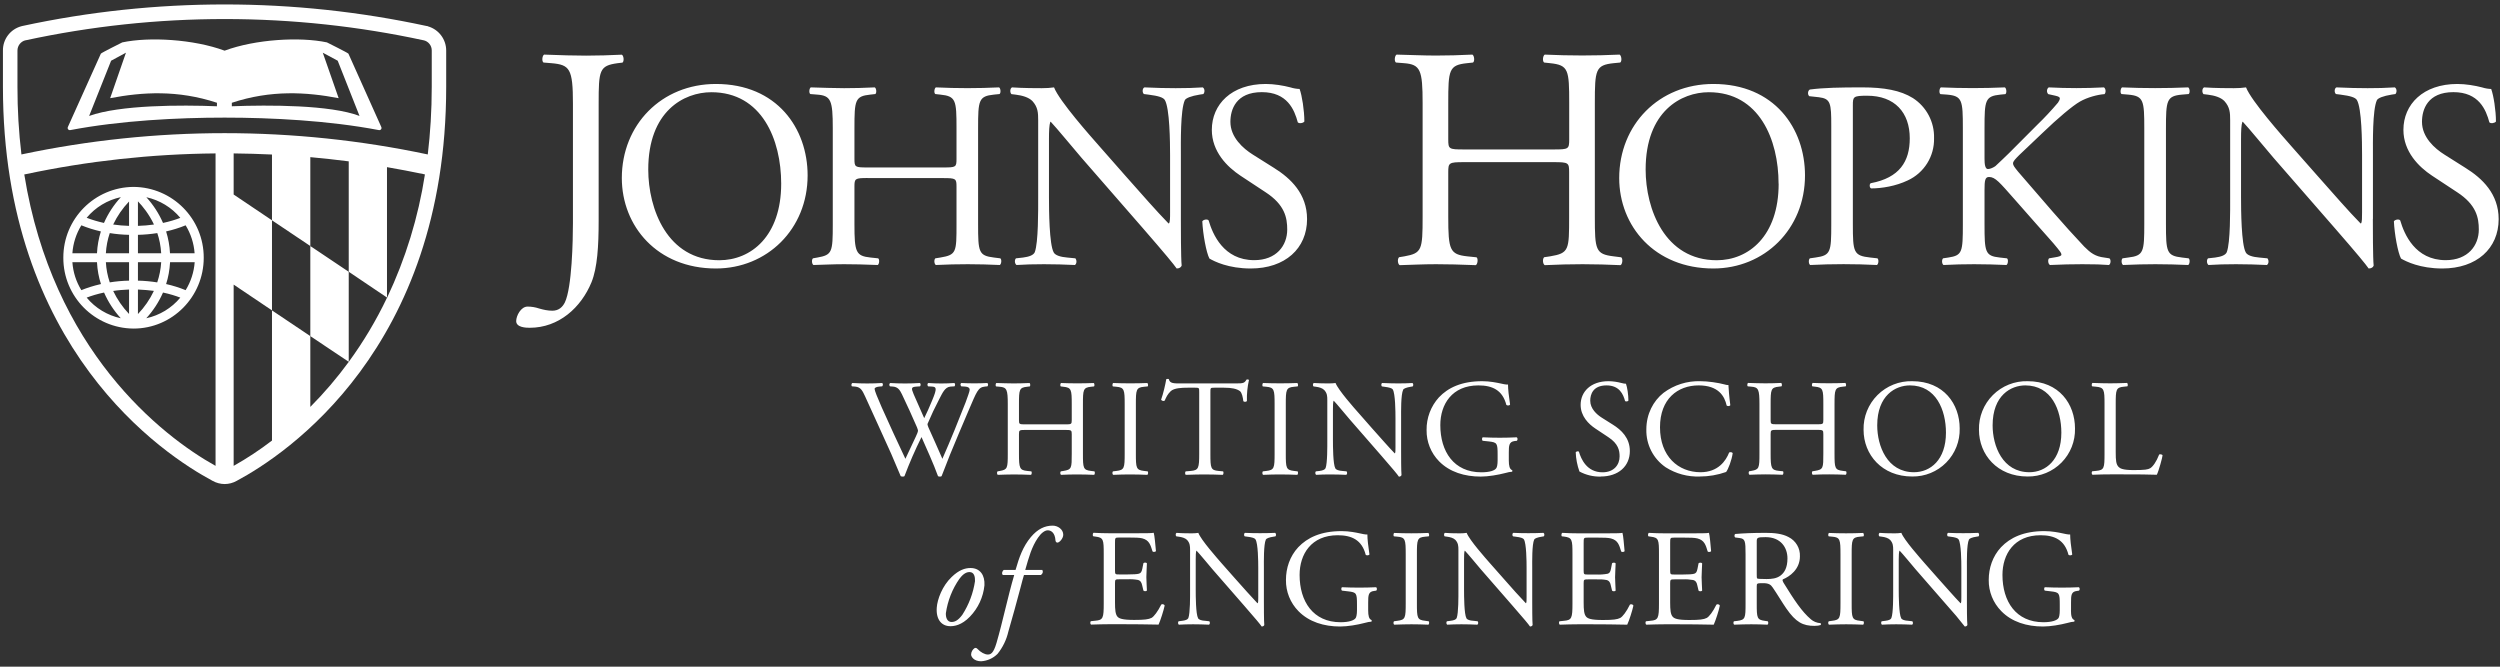
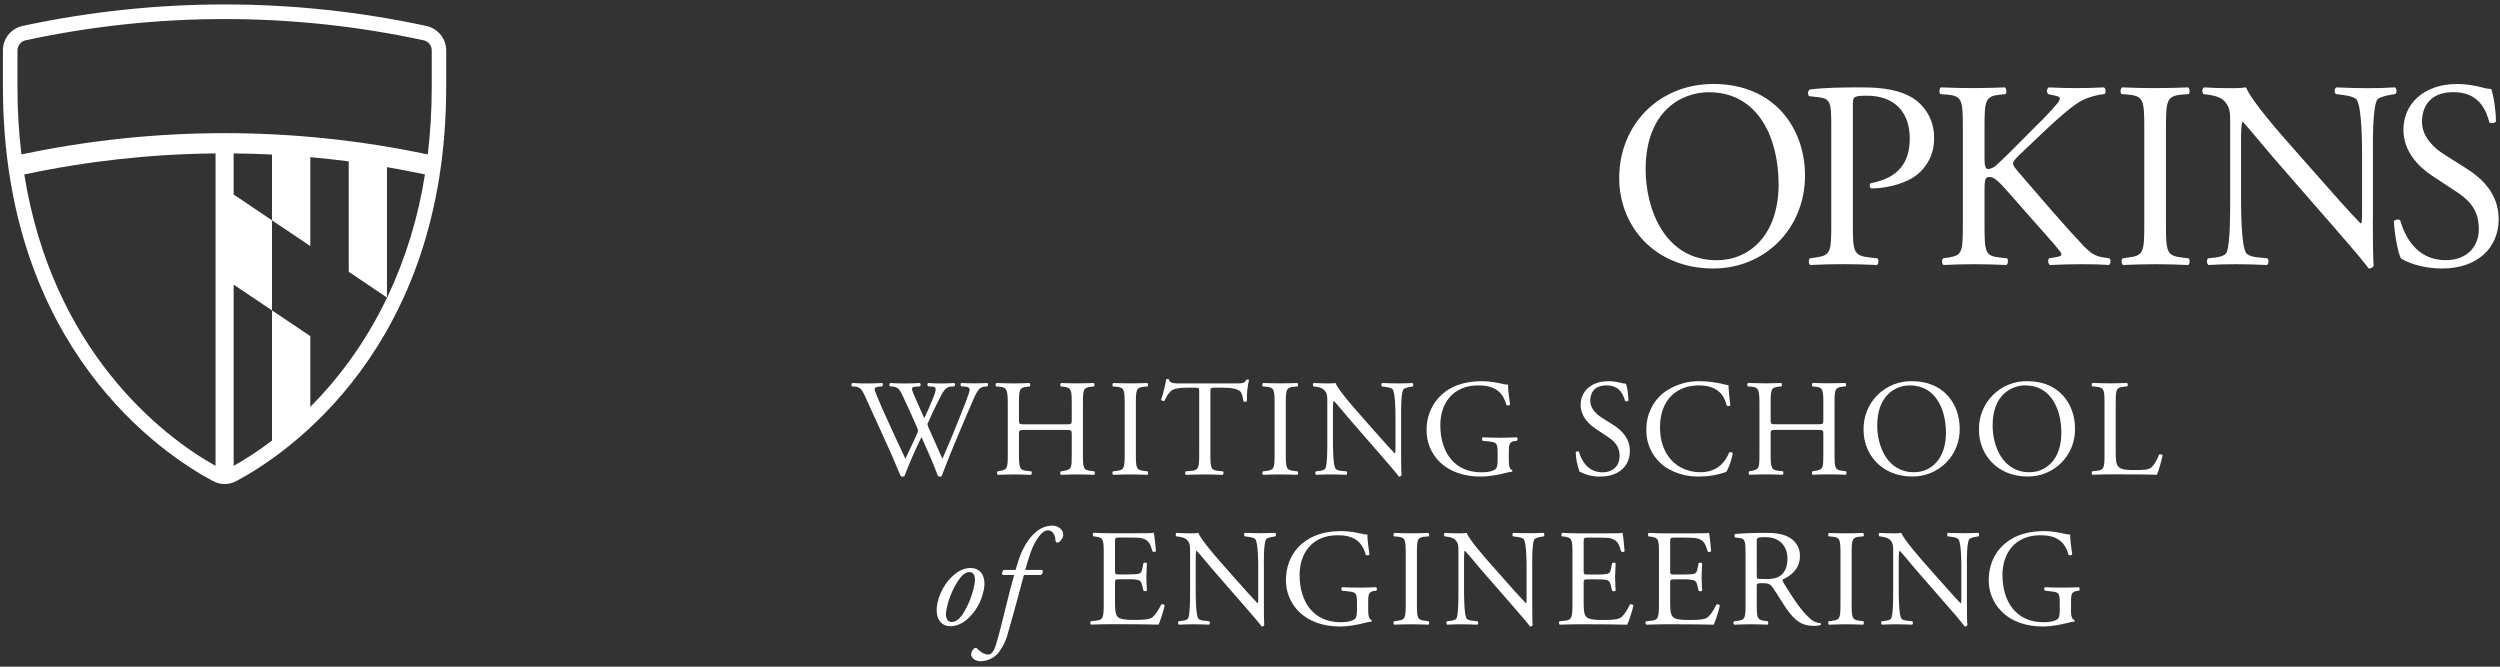
<svg xmlns="http://www.w3.org/2000/svg" width="315px" height="84px" viewBox="0 0 315 84" version="1.1">
  <rect x="0" y="0" width="315" height="84" fill="#333333" stroke="none" />
  <title>logo(1)</title>
  <g id="Page-1" stroke="none" stroke-width="1" fill="none" fill-rule="evenodd">
    <g id="logo(1)" fill="#FFFFFF" fill-rule="nonzero">
-       <path d="M29.21,13.39 L29.21,12.95 C34.16,11.31 38.63,11.6 42.67,12.37 L40.67,6.64 L42.55,7.65 L45.3,14.61 C41.63,13.21 33.9,13.21 29.21,13.39 Z M27.32,13.39 C22.84,13.21 15.11,13.21 11.23,14.61 L14,7.65 L15.87,6.64 L13.88,12.37 C17.92,11.6 22.38,11.31 27.34,12.95 L27.33,13.39 L27.32,13.39 Z M43.9,6.76 C43.86,6.67 41.19,5.34 41.19,5.34 C37.79,4.62 32.2,4.94 28.31,6.38 L28.29,6.38 C24.39,4.94 18.81,4.62 15.41,5.34 C15.41,5.34 12.74,6.67 12.71,6.76 L8.57,15.96 C8.43,16.22 8.64,16.44 8.87,16.39 C15.17,15.19 22.38,14.82 28.3,14.82 C34.21,14.82 41.43,15.19 47.72,16.39 C47.96,16.44 48.16,16.22 48.03,15.97 L43.9,6.76 Z" id="Shape" />
      <path d="M54.4,10.94 C54.4,13.94 54.22,16.77 53.9,19.46 C37.021,15.883 19.579,15.883 2.7,19.46 C2.362,16.633 2.195,13.787 2.2,10.94 L2.2,6.37 C2.2,5.75 2.62,5.23 3.19,5.08 L3.22,5.08 C11.461,3.299 19.869,2.4 28.3,2.4 C36.9,2.4 45.27,3.33 53.34,5.07 L53.36,5.07 C53.973,5.199 54.409,5.744 54.4,6.37 L54.4,10.94 L54.4,10.94 Z M29.44,24.51 L29.44,19.33 C31.05,19.35 32.66,19.39 34.27,19.47 L34.27,27.76 L29.44,24.51 L29.44,24.51 Z M48.78,37.5 L48.76,37.52 C47.408,40.357 45.795,43.062 43.94,45.6 C42.473,47.61 40.855,49.505 39.1,51.27 L39.1,42.35 L34.27,39.11 L34.27,55.51 C32.738,56.687 31.124,57.753 29.44,58.7 L29.44,35.86 L34.27,39.11 L34.27,27.76 L39.1,31 L39.1,19.8 C40.72,19.95 42.33,20.12 43.94,20.33 L43.94,34.24 L48.76,37.49 L48.76,21.06 C50.31,21.33 51.85,21.62 53.38,21.94 L53.54,21.98 C52.71,27.356 51.107,32.583 48.78,37.5 L48.78,37.5 Z M27.16,58.7 C20.33,54.9 6.6,44.1 3.06,21.98 L3.22,21.95 C11.092,20.279 19.112,19.401 27.16,19.33 L27.16,58.7 L27.16,58.7 Z M53.93,3.32 L53.9,3.3 L53.72,3.27 C45.367,1.469 36.845,0.561 28.3,0.56 C19.75,0.56 11.18,1.47 2.84,3.27 L2.76,3.29 L2.68,3.31 C1.302,3.684 0.352,4.943 0.37,6.37 L0.37,10.94 C0.37,43.91 20.59,57.28 26.79,60.59 C27.255,60.848 27.778,60.986 28.31,60.99 C28.839,60.987 29.359,60.85 29.82,60.59 C36,57.29 56.22,43.9 56.22,10.94 L56.22,6.37 C56.221,4.954 55.282,3.709 53.92,3.32 L53.93,3.32 Z" id="Shape" />
-       <path d="M9.12,33.04 L12.22,33.04 C12.27,34.04 12.45,34.96 12.72,35.79 C11.72,36.02 10.91,36.29 10.25,36.56 C9.595,35.495 9.207,34.287 9.12,33.04 L9.12,33.04 Z M10.25,28.39 C11.048,28.713 11.87,28.971 12.71,29.16 C12.429,30.052 12.265,30.976 12.22,31.91 L9.12,31.91 C9.208,30.663 9.595,29.455 10.25,28.39 L10.25,28.39 Z M15.22,24.85 C14.34,25.806 13.623,26.901 13.1,28.09 C12.358,27.928 11.629,27.711 10.92,27.44 C12.023,26.118 13.537,25.203 15.22,24.84 L15.22,24.85 Z M16.26,28.46 C15.591,28.441 14.923,28.385 14.26,28.29 C14.768,27.223 15.443,26.244 16.26,25.39 L16.26,28.46 L16.26,28.46 Z M16.26,31.91 L13.34,31.91 C13.388,31.045 13.553,30.191 13.83,29.37 C14.57,29.49 15.38,29.57 16.26,29.59 L16.26,31.91 L16.26,31.91 Z M16.26,35.36 C15.38,35.38 14.56,35.46 13.83,35.58 C13.553,34.759 13.388,33.905 13.34,33.04 L16.26,33.04 L16.26,35.36 Z M16.26,39.56 C15.444,38.705 14.769,37.726 14.26,36.66 C14.88,36.56 15.55,36.51 16.26,36.48 L16.26,39.57 L16.26,39.56 Z M10.92,37.5 C11.52,37.27 12.25,37.04 13.11,36.86 C13.63,38.049 14.343,39.143 15.22,40.1 C13.536,39.739 12.022,38.823 10.92,37.5 L10.92,37.5 Z M17.38,36.48 C18.1,36.51 18.77,36.57 19.39,36.65 C18.883,37.726 18.204,38.712 17.38,39.57 L17.38,36.48 L17.38,36.48 Z M17.38,33.04 L20.31,33.04 C20.257,33.905 20.089,34.759 19.81,35.58 C19.006,35.454 18.194,35.38 17.38,35.36 L17.38,33.04 L17.38,33.04 Z M17.38,29.59 C18.197,29.569 19.012,29.496 19.82,29.37 C20.08,30.13 20.25,30.97 20.31,31.91 L17.38,31.91 L17.38,29.6 L17.38,29.59 Z M17.38,25.37 C17.98,25.99 18.78,26.98 19.4,28.29 C18.731,28.386 18.056,28.442 17.38,28.46 L17.38,25.37 Z M22.72,27.45 C22.12,27.68 21.39,27.91 20.54,28.09 C20.023,26.902 19.313,25.807 18.44,24.85 C20.116,25.217 21.622,26.132 22.72,27.45 L22.72,27.45 Z M23.39,28.39 C24.043,29.456 24.431,30.663 24.52,31.91 L21.42,31.91 C21.374,30.976 21.209,30.052 20.93,29.16 C21.77,28.971 22.593,28.714 23.39,28.39 L23.39,28.39 Z M23.39,36.56 C22.593,36.236 21.77,35.978 20.93,35.79 C21.2,34.96 21.37,34.05 21.43,33.04 L24.53,33.04 C24.438,34.288 24.047,35.495 23.39,36.56 L23.39,36.56 Z M18.43,40.1 C19.306,39.143 20.019,38.048 20.54,36.86 C21.39,37.04 22.12,37.27 22.72,37.5 C21.62,38.821 20.11,39.736 18.43,40.1 L18.43,40.1 Z M16.83,41.4 C21.7,41.4 25.67,37.4 25.67,32.48 C25.687,27.572 21.728,23.578 16.82,23.55 C11.92,23.583 7.969,27.57 7.98,32.47 C7.963,37.374 11.916,41.367 16.82,41.4 L16.83,41.4 Z M43.93,34.24 L39.1,31 L39.1,42.35 L43.94,45.59 L43.94,34.24 M72.19,13.06 C72.19,8.64 71.79,8.16 69.47,7.96 L68.48,7.88 C68.24,7.72 68.32,7 68.56,6.88 C70.85,6.96 72.19,7.01 73.85,7.01 C75.43,7.01 76.77,6.96 78.35,6.89 C78.59,7.01 78.67,7.72 78.43,7.89 L77.83,7.96 C75.51,8.28 75.43,8.83 75.43,13.06 L75.43,27.84 C75.43,30.98 75.27,33.73 74.53,35.56 C73.22,38.75 70.42,41.3 66.74,41.3 C66.27,41.3 65.04,41.26 65.04,40.46 C65.04,39.78 65.64,38.63 66.47,38.63 C66.94,38.63 67.42,38.7 67.93,38.87 C68.48,39.03 69.03,39.15 69.59,39.15 C70.42,39.15 70.89,38.67 71.17,38.11 C72.07,36.24 72.19,30.26 72.19,28.11 L72.19,13.06 M98.43,23.14 C98.43,17.6 96,11.62 89.63,11.62 C86.17,11.62 81.68,14.01 81.68,21.36 C81.68,26.33 84.08,32.79 90.63,32.79 C94.63,32.79 98.43,29.76 98.43,23.14 M78.35,22.44 C78.35,15.72 83.35,10.58 90.2,10.58 C97.9,10.58 101.76,16.18 101.76,22.1 C101.76,28.89 96.63,33.83 90.2,33.83 C82.81,33.83 78.35,28.49 78.35,22.43 M109.32,22.43 C107.72,22.43 107.66,22.51 107.66,23.52 L107.66,28.25 C107.66,31.78 107.83,32.25 109.69,32.45 L110.65,32.55 C110.85,32.69 110.79,33.29 110.59,33.39 C108.79,33.32 107.66,33.29 106.36,33.29 C104.93,33.29 103.8,33.36 102.5,33.39 C102.3,33.29 102.23,32.75 102.43,32.55 L102.99,32.45 C104.86,32.12 104.93,31.78 104.93,28.25 L104.93,16.15 C104.93,12.63 104.7,12.05 102.96,11.92 L102.1,11.85 C101.9,11.72 101.96,11.12 102.16,11.01 C103.8,11.05 104.93,11.11 106.36,11.11 C107.66,11.11 108.79,11.08 110.22,11.01 C110.42,11.11 110.49,11.71 110.29,11.85 L109.66,11.92 C107.73,12.12 107.66,12.62 107.66,16.16 L107.66,20.02 C107.66,21.06 107.73,21.1 109.32,21.1 L118.85,21.1 C120.45,21.1 120.52,21.06 120.52,20.02 L120.52,16.16 C120.52,12.63 120.45,12.12 118.48,11.92 L117.85,11.85 C117.65,11.72 117.72,11.12 117.92,11.01 C120.572,11.138 123.228,11.138 125.88,11.01 C126.08,11.11 126.14,11.71 125.94,11.85 L125.24,11.92 C123.31,12.12 123.24,12.62 123.24,16.16 L123.24,28.25 C123.24,31.78 123.31,32.21 125.24,32.45 L126.04,32.55 C126.24,32.69 126.18,33.29 125.97,33.39 C124.631,33.326 123.291,33.293 121.95,33.29 C120.58,33.29 119.38,33.32 117.92,33.39 C117.72,33.29 117.65,32.75 117.85,32.55 L118.48,32.45 C120.52,32.11 120.52,31.78 120.52,28.25 L120.52,23.52 C120.52,22.51 120.45,22.44 118.85,22.44 L109.32,22.44 M148.79,27.58 C148.79,28.58 148.79,32.58 148.89,33.46 C148.82,33.66 148.62,33.83 148.26,33.83 C147.86,33.26 146.89,32.08 144,28.75 L136.27,19.88 C135.37,18.84 133.1,16.08 132.4,15.35 L132.34,15.35 C132.2,15.75 132.17,16.52 132.17,17.53 L132.17,24.86 C132.17,26.44 132.2,30.81 132.77,31.81 C132.97,32.18 133.64,32.38 134.47,32.45 L135.5,32.55 C135.7,32.82 135.67,33.23 135.44,33.39 C134.141,33.326 132.841,33.293 131.54,33.29 C130.14,33.29 129.24,33.32 128.08,33.39 C127.84,33.22 127.81,32.75 128.01,32.55 L128.91,32.45 C129.68,32.35 130.21,32.15 130.38,31.78 C130.84,30.57 130.81,26.48 130.81,24.86 L130.81,15.15 C130.81,14.21 130.78,13.5 130.08,12.73 C129.61,12.26 128.81,12.03 128.01,11.93 L127.44,11.86 C127.24,11.66 127.24,11.16 127.51,11.01 C128.91,11.11 130.67,11.11 131.27,11.11 C131.81,11.11 132.37,11.08 132.81,11.01 C133.47,12.73 137.41,17.16 138.51,18.41 L141.73,22.07 C144.03,24.66 145.66,26.54 147.23,28.15 L147.29,28.15 C147.43,27.98 147.43,27.45 147.43,26.74 L147.43,19.54 C147.43,17.97 147.39,13.6 146.76,12.59 C146.56,12.29 146.03,12.09 144.69,11.92 L144.13,11.85 C143.9,11.65 143.93,11.12 144.2,11.01 C145.73,11.08 146.86,11.11 148.13,11.11 C149.56,11.11 150.42,11.08 151.55,11.01 C151.82,11.18 151.82,11.65 151.62,11.85 L151.16,11.92 C150.09,12.09 149.42,12.36 149.29,12.62 C148.72,13.84 148.79,18 148.79,19.55 L148.79,27.58 M157.59,33.83 C154.79,33.83 153.03,32.95 152.39,32.58 C151.99,31.85 151.56,29.46 151.49,27.88 C151.66,27.64 152.17,27.58 152.29,27.78 C152.79,29.49 154.16,32.78 158.03,32.78 C160.83,32.78 162.19,30.94 162.19,28.92 C162.19,27.44 161.89,25.8 159.46,24.22 L156.29,22.13 C154.63,21.03 152.69,19.11 152.69,16.36 C152.69,13.16 155.16,10.58 159.49,10.58 C160.53,10.58 161.72,10.78 162.59,11.01 C162.966,11.129 163.356,11.197 163.75,11.21 C164.05,12.02 164.35,13.91 164.35,15.31 C164.22,15.51 163.69,15.61 163.52,15.41 C163.09,13.81 162.19,11.61 158.99,11.61 C155.73,11.61 155.03,13.81 155.03,15.35 C155.03,17.3 156.63,18.71 157.86,19.48 L160.53,21.16 C162.63,22.47 164.69,24.42 164.69,27.61 C164.69,31.31 161.92,33.83 157.59,33.83 M184.45,20.43 C182.56,20.43 182.48,20.51 182.48,21.7 L182.48,27.32 C182.48,31.5 182.68,32.06 184.88,32.3 L186.04,32.42 C186.27,32.57 186.19,33.29 185.95,33.41 C183.82,33.33 182.48,33.29 180.95,33.29 C179.25,33.29 177.9,33.37 176.36,33.41 C176.12,33.29 176.04,32.65 176.28,32.41 L176.95,32.3 C179.16,31.9 179.25,31.5 179.25,27.32 L179.25,12.98 C179.25,8.8 178.97,8.12 176.91,7.96 L175.89,7.88 C175.65,7.72 175.73,7 175.97,6.88 C177.9,6.92 179.24,7 180.94,7 C182.48,7 183.82,6.96 185.52,6.88 C185.76,7 185.84,7.72 185.6,7.88 L184.85,7.96 C182.56,8.2 182.48,8.8 182.48,12.98 L182.48,17.56 C182.48,18.79 182.56,18.83 184.45,18.83 L195.75,18.83 C197.64,18.83 197.72,18.79 197.72,17.56 L197.72,12.98 C197.72,8.8 197.64,8.2 195.31,7.96 L194.56,7.88 C194.32,7.72 194.4,7 194.64,6.88 C197.782,7.027 200.928,7.027 204.07,6.88 C204.31,7.01 204.39,7.72 204.15,7.88 L203.32,7.96 C201.03,8.2 200.95,8.8 200.95,12.98 L200.95,27.32 C200.95,31.5 201.03,32.02 203.32,32.3 L204.27,32.42 C204.51,32.57 204.43,33.29 204.19,33.41 C202.598,33.335 201.004,33.295 199.41,33.29 C197.8,33.29 196.38,33.33 194.64,33.41 C194.4,33.29 194.32,32.65 194.56,32.41 L195.31,32.3 C197.71,31.9 197.71,31.5 197.71,27.32 L197.71,21.7 C197.71,20.5 197.64,20.43 195.74,20.43 L184.45,20.43" id="Shape" />
      <path d="M224.1,23.14 C224.1,17.6 221.67,11.62 215.31,11.62 C211.85,11.62 207.35,14.01 207.35,21.36 C207.35,26.33 209.75,32.79 216.31,32.79 C220.31,32.79 224.11,29.76 224.11,23.14 M204.02,22.44 C204.02,15.72 209.02,10.58 215.88,10.58 C223.58,10.58 227.43,16.18 227.43,22.1 C227.43,28.89 222.3,33.83 215.88,33.83 C208.48,33.83 204.02,28.49 204.02,22.43 M233.46,28.25 C233.46,31.78 233.53,32.22 235.66,32.45 L236.56,32.55 C236.76,32.72 236.69,33.29 236.49,33.39 C233.692,33.248 230.888,33.248 228.09,33.39 C227.89,33.29 227.84,32.75 228.04,32.55 L228.74,32.45 C230.67,32.18 230.74,31.78 230.74,28.25 L230.74,15.85 C230.74,13 230.67,12.43 229.17,12.25 L227.97,12.12 C227.73,11.92 227.77,11.42 228.04,11.28 C229.8,11.05 231.87,11.01 234.63,11.01 C237.39,11.01 239.46,11.38 241.03,12.36 C242.735,13.461 243.743,15.371 243.69,17.4 C243.752,19.687 242.441,21.79 240.36,22.74 C238.89,23.44 237.13,23.74 235.76,23.74 C235.53,23.65 235.53,23.14 235.73,23.08 C239.33,22.4 240.63,20.36 240.63,17.43 C240.63,14.17 238.73,12.06 235.26,12.06 C233.5,12.06 233.46,12.19 233.46,13.26 L233.46,28.26 M247.32,16.16 C247.32,12.63 247.25,12.09 245.32,11.92 L244.49,11.86 C244.29,11.72 244.36,11.12 244.55,11.01 C247.235,11.13 249.925,11.13 252.61,11.01 C252.81,11.11 252.88,11.71 252.68,11.86 L252.05,11.92 C250.12,12.12 250.05,12.62 250.05,16.16 L250.05,20.02 C250.05,20.66 250.12,21.3 250.48,21.3 C250.78,21.3 251.18,21.1 251.42,20.93 C251.88,20.53 252.75,19.65 253.12,19.31 L256.71,15.71 C257.623,14.827 258.49,13.9 259.31,12.93 C259.47,12.69 259.54,12.53 259.54,12.39 C259.54,12.26 259.41,12.16 258.98,12.06 L258.08,11.86 C257.84,11.62 257.88,11.18 258.14,11.01 C260.458,11.132 262.782,11.132 265.1,11.01 C265.34,11.18 265.37,11.65 265.17,11.86 C264.3,11.92 263.01,12.26 262.07,12.8 C261.14,13.33 259.27,14.91 257.41,16.7 L254.41,19.55 C253.95,20.02 253.64,20.32 253.64,20.59 C253.64,20.83 253.84,21.09 254.28,21.63 C257.44,25.29 260.01,28.32 262.61,31.07 C263.41,31.87 264.01,32.32 265.14,32.45 L265.78,32.55 C266.02,32.72 265.95,33.29 265.72,33.39 C264.85,33.32 263.94,33.29 262.37,33.29 C261.01,33.29 259.84,33.32 258.31,33.39 C258.08,33.32 257.98,32.75 258.18,32.55 L258.94,32.42 C259.41,32.35 259.74,32.25 259.74,32.08 C259.74,31.88 259.51,31.61 259.27,31.31 C258.64,30.51 257.77,29.6 256.51,28.15 L253.85,25.13 C251.95,22.98 251.41,22.3 250.62,22.3 C250.12,22.3 250.05,22.74 250.05,23.92 L250.05,28.25 C250.05,31.78 250.12,32.25 251.98,32.45 L252.88,32.55 C253.08,32.69 253.01,33.29 252.81,33.39 C251.458,33.327 250.104,33.293 248.75,33.29 C247.38,33.29 246.25,33.32 244.89,33.39 C244.69,33.29 244.62,32.79 244.82,32.55 L245.49,32.45 C247.25,32.18 247.32,31.78 247.32,28.25 L247.32,16.15 M270.18,16.22 C270.18,12.66 270.11,12.09 268.14,11.92 L267.31,11.85 C267.11,11.72 267.18,11.12 267.38,11.01 C270.155,11.132 272.935,11.132 275.71,11.01 C275.91,11.11 275.97,11.71 275.77,11.85 L274.94,11.92 C272.98,12.09 272.91,12.66 272.91,16.22 L272.91,28.18 C272.91,31.75 272.98,32.22 274.94,32.45 L275.77,32.55 C275.97,32.69 275.91,33.29 275.71,33.39 C274.334,33.326 272.957,33.293 271.58,33.29 C270.18,33.29 269.18,33.32 267.51,33.39 C267.31,33.29 267.24,32.75 267.44,32.55 L268.14,32.45 C270.11,32.22 270.18,31.75 270.18,28.18 L270.18,16.22 M298.98,27.58 C298.98,28.58 298.98,32.58 299.08,33.46 C299.02,33.66 298.82,33.83 298.45,33.83 C298.05,33.26 297.09,32.08 294.19,28.75 L286.46,19.88 C285.56,18.84 283.3,16.08 282.6,15.35 L282.54,15.35 C282.4,15.75 282.37,16.52 282.37,17.53 L282.37,24.86 C282.37,26.44 282.4,30.81 282.97,31.81 C283.17,32.18 283.83,32.38 284.67,32.45 L285.7,32.55 C285.9,32.82 285.87,33.23 285.63,33.39 C284.331,33.326 283.031,33.293 281.73,33.29 C280.33,33.29 279.43,33.32 278.27,33.39 C278.04,33.22 278.01,32.75 278.21,32.55 L279.11,32.45 C279.87,32.35 280.41,32.15 280.57,31.78 C281.04,30.57 281,26.48 281,24.86 L281,15.15 C281,14.21 280.97,13.5 280.27,12.73 C279.81,12.26 279.01,12.03 278.21,11.93 L277.64,11.86 C277.44,11.66 277.44,11.16 277.71,11.01 C279.11,11.11 280.87,11.11 281.47,11.11 C282,11.11 282.57,11.08 283,11.01 C283.67,12.73 287.6,17.16 288.7,18.41 L291.93,22.07 C294.23,24.66 295.85,26.54 297.43,28.15 L297.49,28.15 C297.62,27.98 297.62,27.45 297.62,26.74 L297.62,19.54 C297.62,17.97 297.59,13.6 296.96,12.59 C296.76,12.29 296.22,12.09 294.89,11.92 L294.33,11.85 C294.09,11.65 294.13,11.12 294.39,11.01 C295.92,11.08 297.06,11.11 298.32,11.11 C299.464,11.116 300.608,11.082 301.75,11.01 C302.02,11.18 302.02,11.65 301.82,11.85 L301.35,11.92 C300.29,12.09 299.62,12.36 299.49,12.62 C298.92,13.84 298.99,18 298.99,19.55 L298.99,27.58 M307.73,33.83 C304.93,33.83 303.17,32.95 302.53,32.58 C302.13,31.85 301.7,29.46 301.63,27.88 C301.8,27.64 302.31,27.58 302.43,27.78 C302.93,29.49 304.3,32.78 308.16,32.78 C310.96,32.78 312.33,30.94 312.33,28.92 C312.33,27.44 312.03,25.8 309.6,24.22 L306.43,22.13 C304.77,21.03 302.83,19.11 302.83,16.36 C302.83,13.16 305.3,10.58 309.63,10.58 C310.66,10.58 311.86,10.78 312.73,11.01 C313.16,11.15 313.63,11.21 313.89,11.21 C314.19,12.02 314.49,13.91 314.49,15.31 C314.36,15.51 313.83,15.61 313.66,15.41 C313.23,13.81 312.33,11.61 309.13,11.61 C305.87,11.61 305.17,13.81 305.17,15.35 C305.17,17.3 306.77,18.71 308,19.48 L310.66,21.16 C312.76,22.47 314.83,24.42 314.83,27.61 C314.83,31.31 312.06,33.83 307.73,33.83 M107.34,48.68 C107.24,48.58 107.26,48.33 107.4,48.26 C108.642,48.335 109.888,48.335 111.13,48.26 C111.29,48.31 111.27,48.56 111.16,48.68 L110.77,48.71 C110.41,48.75 110.2,48.85 110.2,49.01 C110.2,49.21 110.56,50.11 111.1,51.33 C112.07,53.5 113.064,55.661 114.08,57.81 L115.4,55 C115.56,54.67 115.67,54.37 115.67,54.29 C115.67,54.2 115.62,54.05 115.54,53.84 C114.94,52.44 114.3,51.06 113.64,49.67 C113.38,49.13 113.13,48.77 112.54,48.71 L112.13,48.68 C112.01,48.54 112.03,48.33 112.17,48.26 C113.412,48.337 114.658,48.337 115.9,48.26 C116.02,48.31 116.04,48.54 115.93,48.68 L115.49,48.71 C114.81,48.76 114.79,48.88 115.12,49.67 L116.45,52.69 C116.78,52.01 117.09,51.35 117.47,50.41 C118.08,48.94 118,48.75 117.45,48.71 L116.93,48.68 C116.81,48.51 116.85,48.31 116.97,48.26 C118.059,48.337 119.151,48.337 120.24,48.26 C120.36,48.31 120.38,48.54 120.27,48.68 L119.77,48.71 C119.05,48.76 118.74,49.55 118.36,50.26 C117.816,51.295 117.315,52.353 116.86,53.43 C116.86,53.51 116.9,53.64 116.98,53.85 C117.57,55.19 118.18,56.49 118.74,57.81 C119.27,56.6 119.79,55.38 120.29,54.15 L121.67,50.69 C121.89,50.07 122.18,49.32 122.18,49.11 C122.18,48.87 121.98,48.73 121.62,48.71 L121.12,48.68 C120.98,48.52 120.99,48.33 121.13,48.26 C122.216,48.315 123.304,48.315 124.39,48.26 C124.52,48.31 124.54,48.54 124.42,48.68 L124.09,48.71 C123.23,48.8 123.08,49.32 122.04,51.73 L120.79,54.67 C120.037,56.432 119.32,58.209 118.64,60 C118.577,60.038 118.503,60.055 118.43,60.05 C118.347,60.052 118.265,60.035 118.19,60 C117.64,58.46 116.64,56.28 116.11,55.07 C115.311,56.676 114.593,58.322 113.96,60 C113.897,60.038 113.824,60.056 113.75,60.05 C113.661,60.051 113.572,60.034 113.49,60 L112.3,57.2 C111.2,54.8 110.13,52.38 109.01,49.96 C108.68,49.26 108.48,48.78 107.76,48.71 L107.34,48.68 M129.25,54.17 C128.42,54.17 128.39,54.2 128.39,54.72 L128.39,57.17 C128.39,58.99 128.47,59.24 129.44,59.34 L129.94,59.39 C130.04,59.46 130.01,59.78 129.9,59.83 C129.174,59.8 128.447,59.783 127.72,59.78 C126.98,59.78 126.39,59.81 125.72,59.83 C125.62,59.78 125.58,59.5 125.69,59.39 L125.99,59.34 C126.94,59.17 126.98,58.99 126.98,57.17 L126.98,50.92 C126.98,49.09 126.86,48.8 125.96,48.73 L125.51,48.69 C125.41,48.63 125.44,48.31 125.55,48.26 C126.39,48.28 126.98,48.31 127.72,48.31 C128.39,48.31 128.97,48.29 129.72,48.26 C129.82,48.31 129.85,48.63 129.75,48.69 L129.42,48.73 C128.42,48.83 128.39,49.1 128.39,50.92 L128.39,52.92 C128.39,53.46 128.42,53.47 129.25,53.47 L134.17,53.47 C135,53.47 135.04,53.46 135.04,52.92 L135.04,50.92 C135.04,49.1 135,48.83 133.98,48.73 L133.66,48.69 C133.56,48.63 133.59,48.31 133.69,48.26 C135.063,48.316 136.437,48.316 137.81,48.26 C137.91,48.31 137.94,48.63 137.84,48.69 L137.48,48.73 C136.48,48.83 136.45,49.1 136.45,50.92 L136.45,57.17 C136.45,58.99 136.48,59.22 137.48,59.34 L137.89,59.39 C137.99,59.46 137.96,59.78 137.86,59.83 C137.164,59.798 136.467,59.782 135.77,59.78 C135.07,59.78 134.45,59.79 133.69,59.83 C133.59,59.78 133.55,59.5 133.66,59.39 L133.98,59.34 C135.04,59.17 135.04,58.99 135.04,57.17 L135.04,54.72 C135.04,54.2 135,54.17 134.17,54.17 L129.25,54.17 M141.71,50.95 C141.71,49.11 141.67,48.82 140.66,48.73 L140.23,48.69 C140.13,48.63 140.16,48.31 140.26,48.26 C141.693,48.315 143.127,48.315 144.56,48.26 C144.66,48.31 144.7,48.63 144.6,48.69 L144.17,48.73 C143.15,48.82 143.12,49.11 143.12,50.95 L143.12,57.14 C143.12,58.98 143.15,59.22 144.17,59.34 L144.6,59.39 C144.7,59.46 144.67,59.78 144.56,59.83 C143.85,59.798 143.14,59.781 142.43,59.78 C141.71,59.78 141.13,59.79 140.26,59.83 C140.16,59.78 140.12,59.5 140.23,59.39 L140.66,59.34 C141.67,59.22 141.71,58.98 141.71,57.14 L141.71,50.95 M152.51,57.17 C152.51,58.99 152.55,59.25 153.55,59.34 L154.1,59.39 C154.2,59.46 154.17,59.78 154.06,59.83 C153.31,59.799 152.56,59.782 151.81,59.78 C151.12,59.78 150.51,59.79 149.41,59.83 C149.31,59.78 149.28,59.48 149.41,59.39 L150.04,59.34 C151.02,59.25 151.1,58.99 151.1,57.17 L151.1,49.41 C151.1,48.87 151.1,48.85 150.59,48.85 L149.64,48.85 C148.9,48.85 147.95,48.89 147.52,49.28 C147.11,49.67 146.94,50.05 146.75,50.48 C146.61,50.58 146.37,50.5 146.3,50.36 C146.58,49.58 146.83,48.46 146.95,47.78 C147.01,47.74 147.23,47.72 147.28,47.78 C147.38,48.33 147.95,48.31 148.75,48.31 L155.72,48.31 C156.65,48.31 156.8,48.28 157.06,47.83 C157.15,47.79 157.34,47.81 157.37,47.88 C157.173,48.746 157.086,49.633 157.11,50.52 C157.04,50.66 156.75,50.66 156.66,50.55 C156.61,50.12 156.49,49.48 156.23,49.28 C155.83,48.98 155.18,48.85 154.23,48.85 L153.01,48.85 C152.5,48.85 152.51,48.87 152.51,49.45 L152.51,57.17 M160.6,50.95 C160.6,49.11 160.56,48.82 159.55,48.73 L159.12,48.69 C159.02,48.63 159.05,48.31 159.15,48.26 C160.583,48.314 162.017,48.314 163.45,48.26 C163.56,48.31 163.6,48.63 163.49,48.69 L163.06,48.73 C162.04,48.82 162.01,49.11 162.01,50.95 L162.01,57.14 C162.01,58.98 162.04,59.22 163.06,59.34 L163.49,59.39 C163.59,59.46 163.56,59.78 163.46,59.83 C162.747,59.798 162.034,59.781 161.32,59.78 C160.6,59.78 160.02,59.79 159.15,59.83 C159.05,59.78 159.02,59.5 159.12,59.39 L159.55,59.34 C160.56,59.22 160.6,58.98 160.6,57.14 L160.6,50.95 M176.54,56.82 C176.54,57.35 176.54,59.41 176.59,59.86 C176.55,59.96 176.45,60.06 176.26,60.06 C176.06,59.76 175.56,59.15 174.06,57.43 L170.06,52.84 C169.6,52.31 168.43,50.88 168.06,50.5 L168.03,50.5 C167.96,50.7 167.95,51.1 167.95,51.63 L167.95,55.42 C167.95,56.23 167.96,58.49 168.25,59.01 C168.36,59.21 168.7,59.31 169.14,59.34 L169.67,59.39 C169.77,59.53 169.76,59.74 169.63,59.83 C168.96,59.798 168.29,59.781 167.62,59.78 C166.9,59.78 166.43,59.79 165.83,59.83 C165.71,59.74 165.69,59.5 165.8,59.39 L166.26,59.34 C166.66,59.29 166.93,59.18 167.02,58.99 C167.26,58.37 167.24,56.25 167.24,55.42 L167.24,50.4 C167.24,49.91 167.22,49.55 166.86,49.15 C166.62,48.9 166.21,48.78 165.8,48.73 L165.5,48.69 C165.4,48.59 165.4,48.33 165.54,48.26 C166.186,48.298 166.833,48.314 167.48,48.31 C167.76,48.31 168.05,48.29 168.28,48.26 C168.62,49.15 170.65,51.44 171.22,52.08 L172.89,53.98 C174.08,55.31 174.92,56.28 175.73,57.12 L175.76,57.12 C175.83,57.03 175.83,56.76 175.83,56.39 L175.83,52.67 C175.83,51.86 175.81,49.6 175.49,49.07 C175.39,48.92 175.11,48.82 174.42,48.73 L174.12,48.69 C174.01,48.59 174.02,48.31 174.16,48.26 C174.96,48.29 175.54,48.31 176.19,48.31 C176.93,48.31 177.39,48.29 177.97,48.26 C178.1,48.35 178.1,48.59 178,48.69 L177.76,48.73 C177.21,48.82 176.86,48.96 176.8,49.1 C176.5,49.72 176.54,51.88 176.54,52.67 L176.54,56.82 M190.11,58.01 C190.11,58.7 190.21,59.11 190.53,59.24 C190.554,59.269 190.566,59.307 190.562,59.344 C190.559,59.382 190.54,59.416 190.51,59.44 C190.31,59.44 189.99,59.51 189.67,59.6 C188.75,59.84 187.51,60.05 186.58,60.05 C184.54,60.05 182.66,59.48 181.33,58.13 C180.295,57.079 179.726,55.655 179.75,54.18 C179.729,52.663 180.282,51.195 181.3,50.07 C182.45,48.85 184.16,48.03 186.76,48.03 C187.74,48.03 188.65,48.23 188.94,48.29 C189.27,48.36 189.8,48.49 190.01,48.45 C190.01,49.02 190.11,49.92 190.27,50.97 C190.22,51.11 189.91,51.13 189.8,51.02 C189.32,49.15 188.03,48.56 186.28,48.56 C182.94,48.56 181.48,50.96 181.48,53.56 C181.48,56.89 183.18,59.51 186.64,59.51 C187.7,59.51 188.34,59.29 188.53,58.99 C188.62,58.87 188.7,58.56 188.7,58 L188.7,57.31 C188.7,55.85 188.65,55.74 187.59,55.62 L186.83,55.54 C186.69,55.47 186.71,55.16 186.83,55.1 C188.256,55.173 189.684,55.173 191.11,55.1 C191.23,55.17 191.25,55.43 191.13,55.54 L190.85,55.57 C190.13,55.66 190.11,56.15 190.11,57.03 L190.11,58 M201.69,60.05 C200.756,60.075 199.832,59.854 199.01,59.41 C198.729,58.629 198.571,57.809 198.54,56.98 C198.63,56.86 198.89,56.82 198.95,56.93 C199.21,57.81 199.92,59.51 201.92,59.51 C203.36,59.51 204.07,58.56 204.07,57.51 C204.07,56.76 203.91,55.91 202.66,55.09 L201.02,54 C200.16,53.43 199.16,52.44 199.16,51.01 C199.16,49.36 200.43,48.03 202.67,48.03 C203.21,48.03 203.83,48.13 204.27,48.25 C204.5,48.32 204.74,48.35 204.87,48.35 C205.03,48.77 205.18,49.75 205.18,50.48 C205.12,50.58 204.84,50.63 204.76,50.53 C204.53,49.69 204.06,48.56 202.42,48.56 C200.72,48.56 200.37,49.69 200.37,50.49 C200.37,51.49 201.19,52.23 201.83,52.63 L203.21,53.5 C204.29,54.17 205.36,55.18 205.36,56.83 C205.36,58.74 203.93,60.04 201.69,60.04 M209.6,49.5 C210.939,48.497 212.578,47.979 214.25,48.03 C215.18,48.03 216.49,48.22 217.3,48.44 C217.5,48.5 217.63,48.53 217.78,48.51 C217.8,48.91 217.88,50.01 218.02,51.06 C217.94,51.19 217.68,51.2 217.56,51.1 C217.3,49.92 216.53,48.56 214.03,48.56 C211.4,48.56 209.16,50.25 209.16,53.84 C209.16,57.49 211.45,59.5 214.27,59.5 C216.49,59.5 217.47,58.05 217.87,57.02 C217.99,56.93 218.25,56.97 218.32,57.09 C218.2,57.99 217.75,59.14 217.49,59.47 C216.423,59.846 215.301,60.039 214.17,60.04 C212.656,60.096 211.16,59.691 209.88,58.88 C208.309,57.803 207.391,56.004 207.44,54.1 C207.44,52.18 208.3,50.53 209.6,49.5 M223.96,54.16 C223.13,54.16 223.1,54.19 223.1,54.71 L223.1,57.16 C223.1,58.98 223.18,59.23 224.15,59.33 L224.65,59.38 C224.75,59.45 224.72,59.77 224.61,59.82 C223.884,59.79 223.157,59.773 222.43,59.77 C221.69,59.77 221.1,59.8 220.43,59.82 C220.33,59.77 220.29,59.49 220.39,59.38 L220.69,59.33 C221.65,59.16 221.69,58.98 221.69,57.16 L221.69,50.91 C221.69,49.08 221.57,48.79 220.67,48.72 L220.22,48.68 C220.12,48.62 220.15,48.3 220.26,48.25 C221.1,48.27 221.69,48.3 222.43,48.3 C223.097,48.299 223.764,48.282 224.43,48.25 C224.53,48.3 224.56,48.62 224.46,48.68 L224.13,48.72 C223.13,48.82 223.1,49.09 223.1,50.91 L223.1,52.91 C223.1,53.45 223.13,53.46 223.96,53.46 L228.88,53.46 C229.71,53.46 229.74,53.45 229.74,52.91 L229.74,50.91 C229.74,49.09 229.71,48.82 228.69,48.72 L228.36,48.68 C228.26,48.62 228.3,48.3 228.4,48.25 C229.769,48.306 231.141,48.306 232.51,48.25 C232.61,48.3 232.65,48.62 232.55,48.68 L232.19,48.72 C231.19,48.82 231.15,49.09 231.15,50.91 L231.15,57.16 C231.15,58.98 231.19,59.21 232.19,59.33 L232.59,59.38 C232.7,59.45 232.67,59.77 232.56,59.82 C231.867,59.788 231.174,59.772 230.48,59.77 C229.78,59.77 229.16,59.78 228.4,59.82 C228.3,59.77 228.26,59.49 228.36,59.38 L228.69,59.33 C229.74,59.16 229.74,58.98 229.74,57.16 L229.74,54.71 C229.74,54.19 229.71,54.16 228.88,54.16 L223.96,54.16 M245.19,54.52 C245.19,51.66 243.94,48.56 240.65,48.56 C238.85,48.56 236.53,49.8 236.53,53.6 C236.53,56.17 237.77,59.5 241.16,59.5 C243.23,59.5 245.19,57.94 245.19,54.52 M234.81,54.16 C234.768,52.522 235.401,50.938 236.56,49.78 C237.718,48.621 239.302,47.988 240.94,48.03 C244.92,48.03 246.92,50.93 246.92,53.98 C246.964,55.586 246.35,57.141 245.222,58.285 C244.093,59.428 242.547,60.062 240.94,60.04 C237.12,60.04 234.81,57.28 234.81,54.16 M259.73,54.52 C259.73,51.66 258.48,48.56 255.19,48.56 C253.39,48.56 251.07,49.8 251.07,53.6 C251.07,56.17 252.31,59.5 255.71,59.5 C257.77,59.5 259.73,57.94 259.73,54.52 M249.35,54.16 C249.308,52.522 249.941,50.938 251.1,49.78 C252.258,48.621 253.842,47.988 255.48,48.03 C259.46,48.03 261.45,50.93 261.45,53.98 C261.494,55.585 260.882,57.138 259.755,58.281 C258.629,59.424 257.085,60.06 255.48,60.04 C251.66,60.04 249.35,57.28 249.35,54.16 M265.17,50.91 C265.17,49.08 265.13,48.81 264.05,48.72 L263.62,48.68 C263.52,48.62 263.55,48.3 263.65,48.25 C264.62,48.28 265.2,48.3 265.89,48.3 C266.56,48.3 267.15,48.28 268.01,48.25 C268.11,48.3 268.14,48.62 268.04,48.68 L267.63,48.72 C266.61,48.81 266.58,49.09 266.58,50.91 L266.58,56.95 C266.58,58.05 266.63,58.5 266.94,58.83 C267.13,59.02 267.46,59.23 268.82,59.23 C270.28,59.23 270.64,59.16 270.92,59 C271.26,58.8 271.71,58.17 272.05,57.28 C272.15,57.19 272.48,57.26 272.48,57.38 C272.48,57.58 272,59.35 271.76,59.82 C270.88,59.78 269.25,59.77 267.47,59.77 L265.89,59.77 C265.17,59.77 264.62,59.78 263.65,59.82 C263.55,59.77 263.51,59.49 263.62,59.38 L264.13,59.33 C265.13,59.23 265.17,58.98 265.17,57.16 L265.17,50.91 M120.9,72.91 C119.994,74.205 119.405,75.695 119.18,77.26 C119.15,77.86 119.38,78.37 119.89,78.37 C120.27,78.37 120.69,78.22 121.25,77.47 C122.078,76.186 122.623,74.741 122.85,73.23 C122.87,72.7 122.76,72.08 122.16,72.08 C121.82,72.08 121.4,72.24 120.9,72.92 M124.04,73.75 C123.891,75.235 123.247,76.626 122.21,77.7 C121.15,78.8 120.21,78.9 119.75,78.9 C118.65,78.9 117.93,78.08 118.03,76.58 C118.1,75.51 118.73,73.82 119.91,72.7 C120.81,71.83 121.58,71.57 122.28,71.57 C123.5,71.57 124.11,72.48 124.04,73.75 M129.02,72.45 C128.92,72.75 128.78,73.3 128.58,74.06 C128.091,75.909 127.581,77.753 127.05,79.59 C126.814,80.614 126.349,81.571 125.69,82.39 C125.137,82.942 124.4,83.273 123.62,83.32 C122.69,83.32 122.36,82.73 122.36,82.47 C122.36,82.13 122.57,81.83 122.76,81.69 C122.9,81.59 123.06,81.64 123.16,81.76 C123.56,82.19 124.08,82.47 124.46,82.47 C124.81,82.47 125.17,82.35 125.56,81.01 C126.36,78.27 126.96,75.28 127.79,72.45 L126.36,72.45 C126.19,72.3 126.26,71.96 126.48,71.81 L127.96,71.81 C128.41,70.25 128.87,68.89 129.89,67.67 C130.75,66.65 131.64,66.23 132.64,66.23 C133.28,66.23 133.97,66.69 133.97,67.38 C133.97,67.83 133.5,68.37 133.23,68.37 C133.07,68.37 133,68.21 132.99,68.09 C132.93,67.14 132.45,66.82 132.02,66.82 C131.64,66.82 131.18,67.17 130.78,67.76 C129.99,68.92 129.65,70.16 129.18,71.81 L131.33,71.81 C131.45,72 131.42,72.26 131.16,72.45 L129.03,72.45 M139.07,69.79 C139.07,67.99 139.04,67.73 138.02,67.61 L137.75,67.57 C137.65,67.5 137.68,67.19 137.78,67.13 C138.52,67.17 139.11,67.19 139.81,67.19 L143.05,67.19 C144.15,67.19 145.17,67.19 145.37,67.13 C145.47,67.43 145.58,68.68 145.65,69.44 C145.58,69.55 145.31,69.58 145.22,69.48 C144.96,68.66 144.81,68.06 143.92,67.83 C143.55,67.74 143,67.73 142.24,67.73 L141,67.73 C140.49,67.73 140.49,67.76 140.49,68.43 L140.49,71.89 C140.49,72.38 140.54,72.38 141.05,72.38 L142.05,72.38 C142.77,72.38 143.31,72.35 143.51,72.28 C143.72,72.21 143.84,72.1 143.93,71.67 L144.07,70.96 C144.15,70.86 144.44,70.86 144.51,70.97 C144.51,71.39 144.44,72.07 144.44,72.73 C144.44,73.35 144.51,74.01 144.51,74.4 C144.44,74.52 144.15,74.52 144.07,74.41 L143.91,73.74 C143.84,73.42 143.72,73.16 143.38,73.07 C142.941,72.993 142.495,72.966 142.05,72.99 L141.05,72.99 C140.54,72.99 140.49,73.01 140.49,73.46 L140.49,75.91 C140.49,76.83 140.54,77.41 140.81,77.71 C141.01,77.92 141.38,78.11 142.9,78.11 C144.22,78.11 144.72,78.04 145.1,77.85 C145.4,77.68 145.87,77.07 146.32,76.17 C146.44,76.08 146.68,76.13 146.75,76.29 C146.63,76.89 146.2,78.23 145.98,78.7 C144.43,78.67 142.9,78.65 141.36,78.65 L139.81,78.65 C139.07,78.65 138.49,78.67 137.47,78.7 C137.37,78.65 137.34,78.37 137.44,78.27 L138.01,78.21 C138.99,78.13 139.07,77.87 139.07,76.05 L139.07,69.8 M159.25,75.7 C159.25,76.23 159.25,78.3 159.3,78.75 C159.26,78.85 159.16,78.94 158.97,78.94 C158.77,78.64 158.27,78.04 156.77,76.32 L152.77,71.73 C152.31,71.19 151.14,69.77 150.77,69.39 L150.74,69.39 C150.67,69.59 150.66,69.99 150.66,70.51 L150.66,74.3 C150.66,75.12 150.67,77.37 150.96,77.9 C151.06,78.09 151.41,78.2 151.84,78.22 L152.38,78.28 C152.48,78.42 152.46,78.63 152.34,78.71 C151.67,78.678 151,78.662 150.33,78.66 C149.61,78.66 149.14,78.68 148.53,78.71 C148.42,78.63 148.4,78.38 148.5,78.28 L148.97,78.22 C149.37,78.17 149.64,78.07 149.73,77.88 C149.97,77.25 149.95,75.13 149.95,74.3 L149.95,69.28 C149.95,68.8 149.93,68.43 149.57,68.03 C149.33,67.79 148.92,67.67 148.5,67.62 L148.21,67.58 C148.11,67.48 148.11,67.22 148.24,67.14 C148.97,67.2 149.88,67.2 150.19,67.2 C150.47,67.2 150.76,67.18 150.99,67.14 C151.33,68.04 153.36,70.32 153.92,70.97 L155.59,72.86 C156.79,74.2 157.63,75.16 158.43,76 L158.47,76 C158.54,75.92 158.54,75.64 158.54,75.27 L158.54,71.55 C158.54,70.74 158.52,68.48 158.19,67.96 C158.09,67.81 157.82,67.7 157.13,67.62 L156.83,67.58 C156.71,67.48 156.73,67.2 156.87,67.14 C158.136,67.195 159.404,67.195 160.67,67.14 C160.81,67.24 160.81,67.47 160.71,67.58 L160.47,67.62 C159.92,67.7 159.57,67.84 159.5,67.98 C159.21,68.61 159.25,70.76 159.25,71.55 L159.25,75.71 M172.39,76.89 C172.39,77.59 172.49,78 172.8,78.12 C172.854,78.181 172.85,78.274 172.79,78.33 C172.58,78.33 172.27,78.4 171.94,78.49 C171.04,78.73 169.79,78.94 168.86,78.94 C166.81,78.94 164.94,78.36 163.61,77.01 C162.577,75.961 162.008,74.542 162.03,73.07 C162.03,71.59 162.51,70.1 163.58,68.95 C164.73,67.74 166.43,66.92 169.04,66.92 C170.02,66.92 170.93,67.12 171.22,67.18 C171.55,67.25 172.08,67.38 172.29,67.34 C172.29,67.91 172.39,68.81 172.55,69.86 C172.49,69.99 172.18,70.01 172.08,69.91 C171.6,68.03 170.31,67.44 168.55,67.44 C165.21,67.44 163.75,69.84 163.75,72.44 C163.75,75.78 165.45,78.4 168.91,78.4 C169.98,78.4 170.61,78.17 170.81,77.88 C170.89,77.76 170.98,77.45 170.98,76.88 L170.98,76.19 C170.98,74.74 170.93,74.63 169.86,74.51 L169.1,74.42 C168.96,74.35 168.98,74.04 169.1,73.99 C170.529,74.057 171.961,74.057 173.39,73.99 C173.51,74.06 173.53,74.32 173.41,74.42 L173.13,74.46 C172.41,74.54 172.39,75.03 172.39,75.92 L172.39,76.89 M177.12,69.84 C177.12,67.99 177.08,67.7 176.07,67.62 L175.64,67.58 C175.54,67.51 175.57,67.2 175.67,67.15 C177.103,67.212 178.537,67.212 179.97,67.15 C180.07,67.2 180.12,67.51 180.01,67.58 L179.58,67.62 C178.56,67.7 178.53,68 178.53,69.84 L178.53,76.02 C178.53,77.86 178.56,78.11 179.58,78.22 L180.01,78.28 C180.11,78.35 180.08,78.66 179.98,78.71 C179.267,78.678 178.554,78.662 177.84,78.66 C177.12,78.66 176.54,78.68 175.67,78.71 C175.57,78.66 175.54,78.39 175.64,78.28 L176.07,78.22 C177.08,78.1 177.12,77.86 177.12,76.02 L177.12,69.84 M193.06,75.71 C193.06,76.23 193.06,78.3 193.11,78.75 C193.07,78.85 192.97,78.94 192.78,78.94 C192.58,78.64 192.08,78.04 190.58,76.32 L186.58,71.73 C186.12,71.19 184.95,69.77 184.58,69.39 L184.55,69.39 C184.48,69.59 184.47,69.99 184.47,70.51 L184.47,74.3 C184.47,75.12 184.48,77.37 184.77,77.9 C184.87,78.09 185.22,78.2 185.65,78.22 L186.19,78.28 C186.29,78.42 186.27,78.63 186.15,78.71 C185.48,78.678 184.81,78.662 184.14,78.66 C183.42,78.66 182.95,78.68 182.34,78.71 C182.23,78.63 182.21,78.38 182.31,78.28 L182.78,78.22 C183.18,78.17 183.45,78.07 183.54,77.88 C183.78,77.25 183.76,75.13 183.76,74.3 L183.76,69.28 C183.76,68.8 183.74,68.43 183.38,68.03 C183.14,67.79 182.73,67.67 182.31,67.62 L182.02,67.58 C181.92,67.48 181.92,67.22 182.06,67.14 C182.78,67.2 183.69,67.2 184,67.2 C184.28,67.2 184.57,67.18 184.8,67.14 C185.14,68.04 187.17,70.32 187.74,70.97 L189.41,72.86 C190.59,74.2 191.44,75.16 192.25,76 L192.28,76 C192.35,75.92 192.35,75.64 192.35,75.27 L192.35,71.55 C192.35,70.74 192.33,68.48 192.01,67.96 C191.91,67.81 191.63,67.7 190.94,67.62 L190.64,67.58 C190.52,67.48 190.54,67.2 190.68,67.14 C191.946,67.195 193.214,67.195 194.48,67.14 C194.62,67.24 194.62,67.47 194.52,67.58 L194.28,67.62 C193.73,67.7 193.38,67.84 193.31,67.98 C193.02,68.61 193.06,70.76 193.06,71.55 L193.06,75.71 M198.13,69.81 C198.13,67.99 198.09,67.74 197.08,67.61 L196.8,67.58 C196.7,67.51 196.73,67.2 196.84,67.14 C197.58,67.18 198.16,67.2 198.87,67.2 L202.1,67.2 C203.2,67.2 204.22,67.2 204.43,67.14 C204.53,67.44 204.63,68.69 204.7,69.45 C204.63,69.56 204.36,69.59 204.27,69.49 C204.02,68.67 203.86,68.07 202.97,67.84 C202.61,67.75 202.05,67.74 201.3,67.74 L200.06,67.74 C199.54,67.74 199.54,67.77 199.54,68.44 L199.54,71.9 C199.54,72.39 199.59,72.39 200.11,72.39 L201.11,72.39 C201.599,72.414 202.089,72.381 202.57,72.29 C202.77,72.22 202.9,72.11 202.98,71.68 L203.12,70.97 C203.21,70.87 203.5,70.87 203.57,70.98 C203.57,71.4 203.5,72.08 203.5,72.74 C203.5,73.36 203.57,74.02 203.57,74.41 C203.5,74.53 203.21,74.53 203.12,74.42 L202.96,73.75 C202.9,73.43 202.77,73.17 202.43,73.08 C201.994,73.003 201.552,72.977 201.11,73 L200.11,73 C199.59,73 199.54,73.02 199.54,73.47 L199.54,75.92 C199.54,76.84 199.59,77.42 199.87,77.72 C200.07,77.93 200.43,78.12 201.95,78.12 C203.27,78.12 203.77,78.05 204.15,77.86 C204.46,77.69 204.93,77.08 205.37,76.18 C205.5,76.09 205.74,76.14 205.81,76.3 C205.69,76.9 205.26,78.24 205.03,78.71 C203.494,78.677 201.957,78.66 200.42,78.66 L198.87,78.66 C198.13,78.66 197.54,78.68 196.53,78.71 C196.43,78.66 196.39,78.38 196.49,78.28 L197.06,78.22 C198.04,78.14 198.13,77.88 198.13,76.06 L198.13,69.8 M209.03,69.8 C209.03,68 209,67.74 207.99,67.62 L207.71,67.58 C207.61,67.51 207.64,67.2 207.75,67.14 C208.49,67.18 209.07,67.2 209.78,67.2 L213,67.2 C214.1,67.2 215.12,67.2 215.33,67.14 C215.43,67.44 215.53,68.69 215.6,69.45 C215.53,69.56 215.26,69.59 215.17,69.49 C214.92,68.67 214.76,68.07 213.87,67.84 C213.5,67.75 212.95,67.74 212.19,67.74 L210.96,67.74 C210.44,67.74 210.44,67.77 210.44,68.44 L210.44,71.9 C210.44,72.39 210.49,72.39 211.01,72.39 L212.01,72.39 C212.73,72.39 213.26,72.36 213.47,72.29 C213.67,72.22 213.8,72.11 213.88,71.68 L214.02,70.97 C214.11,70.87 214.4,70.87 214.47,70.98 C214.47,71.4 214.4,72.08 214.4,72.74 C214.4,73.36 214.47,74.02 214.47,74.41 C214.4,74.53 214.11,74.53 214.02,74.42 L213.86,73.75 C213.8,73.43 213.68,73.17 213.33,73.08 C212.891,73.003 212.445,72.976 212,73 L211,73 C210.49,73 210.44,73.02 210.44,73.47 L210.44,75.92 C210.44,76.84 210.49,77.42 210.77,77.72 C210.97,77.93 211.33,78.12 212.85,78.12 C214.18,78.12 214.67,78.05 215.05,77.86 C215.36,77.69 215.83,77.08 216.27,76.18 C216.4,76.09 216.64,76.14 216.7,76.3 C216.59,76.9 216.15,78.24 215.93,78.71 C214.394,78.677 212.857,78.66 211.32,78.66 L209.77,78.66 C209.03,78.66 208.44,78.68 207.43,78.71 C207.33,78.66 207.29,78.38 207.39,78.28 L207.96,78.22 C208.94,78.14 209.03,77.88 209.03,76.06 L209.03,69.8 M221.35,72.3 C221.35,72.62 221.35,72.8 221.4,72.88 C221.45,72.93 221.71,72.96 222.59,72.96 C223.21,72.96 223.86,72.9 224.36,72.51 C224.83,72.15 225.22,71.54 225.22,70.36 C225.22,68.99 224.38,67.68 222.47,67.68 C221.4,67.68 221.35,67.75 221.35,68.24 L221.35,72.31 L221.35,72.3 Z M219.94,69.82 C219.94,68.17 219.89,67.88 219.18,67.79 L218.63,67.72 C218.51,67.63 218.51,67.35 218.65,67.28 C219.61,67.2 220.8,67.14 222.49,67.14 C223.55,67.14 224.57,67.24 225.36,67.67 C226.274,68.127 226.835,69.079 226.79,70.1 C226.79,71.75 225.49,72.65 224.64,73 C224.55,73.1 224.64,73.28 224.72,73.42 C226.1,75.65 227.02,77.05 228.18,78.04 C228.48,78.3 228.91,78.49 229.38,78.52 C229.46,78.56 229.48,78.69 229.38,78.76 C229.23,78.82 228.96,78.86 228.63,78.86 C227.17,78.86 226.29,78.42 225.07,76.66 C224.62,76.02 223.91,74.82 223.37,74.04 C223.12,73.66 222.85,73.48 222.16,73.48 C221.38,73.48 221.35,73.5 221.35,73.87 L221.35,76.06 C221.35,77.88 221.38,78.09 222.38,78.23 L222.74,78.28 C222.84,78.37 222.81,78.66 222.71,78.71 C222.027,78.678 221.344,78.661 220.66,78.66 C219.94,78.66 219.32,78.68 218.51,78.71 C218.41,78.66 218.37,78.41 218.47,78.28 L218.91,78.23 C219.91,78.1 219.94,77.88 219.94,76.06 L219.94,69.82 L219.94,69.82 Z M231.9,69.84 C231.9,67.99 231.86,67.7 230.85,67.62 L230.42,67.58 C230.32,67.51 230.35,67.2 230.45,67.15 C231.883,67.213 233.317,67.213 234.75,67.15 C234.85,67.2 234.89,67.51 234.79,67.58 L234.36,67.62 C233.34,67.7 233.31,68 233.31,69.84 L233.31,76.02 C233.31,77.86 233.34,78.11 234.36,78.22 L234.79,78.28 C234.89,78.35 234.86,78.66 234.75,78.71 C234.04,78.679 233.33,78.662 232.62,78.66 C231.89,78.66 231.31,78.68 230.45,78.71 C230.35,78.66 230.31,78.39 230.42,78.28 L230.85,78.22 C231.86,78.1 231.9,77.86 231.9,76.02 L231.9,69.84 M247.83,75.71 C247.83,76.23 247.83,78.3 247.89,78.75 C247.85,78.85 247.75,78.94 247.56,78.94 C246.861,78.038 246.127,77.164 245.36,76.32 L241.36,71.73 C240.9,71.19 239.73,69.77 239.36,69.39 L239.33,69.39 C239.26,69.59 239.24,69.99 239.24,70.51 L239.24,74.3 C239.24,75.12 239.26,77.37 239.55,77.9 C239.65,78.09 240,78.2 240.43,78.22 L240.96,78.28 C241.06,78.42 241.06,78.63 240.93,78.71 C240.26,78.678 239.59,78.662 238.92,78.66 C238.19,78.66 237.72,78.68 237.12,78.71 C237.01,78.63 236.99,78.38 237.09,78.28 L237.56,78.22 C237.96,78.17 238.23,78.07 238.31,77.88 C238.56,77.25 238.54,75.13 238.54,74.3 L238.54,69.28 C238.54,68.8 238.52,68.43 238.16,68.03 C237.92,67.79 237.51,67.67 237.09,67.62 L236.79,67.58 C236.69,67.48 236.69,67.22 236.83,67.14 C237.56,67.2 238.47,67.2 238.78,67.2 C239.05,67.2 239.35,67.18 239.57,67.14 C239.91,68.04 241.95,70.32 242.51,70.97 L244.18,72.86 C245.38,74.2 246.21,75.16 247.02,76 L247.06,76 C247.13,75.92 247.13,75.64 247.13,75.27 L247.13,71.55 C247.13,70.74 247.11,68.48 246.78,67.96 C246.68,67.81 246.4,67.7 245.72,67.62 L245.42,67.58 C245.3,67.48 245.32,67.2 245.46,67.14 C246.726,67.195 247.994,67.195 249.26,67.14 C249.4,67.24 249.4,67.47 249.3,67.58 L249.05,67.62 C248.5,67.7 248.16,67.84 248.09,67.98 C247.79,68.61 247.83,70.76 247.83,71.55 L247.83,75.71 M260.94,76.89 C260.94,77.59 261.04,78 261.36,78.12 C261.412,78.184 261.403,78.277 261.34,78.33 C261.14,78.33 260.82,78.4 260.5,78.49 C259.58,78.73 258.35,78.94 257.42,78.94 C255.37,78.94 253.49,78.36 252.17,77.01 C251.133,75.963 250.56,74.544 250.58,73.07 C250.58,71.59 251.06,70.1 252.13,68.95 C253.28,67.74 254.99,66.92 257.59,66.92 C258.57,66.92 259.49,67.12 259.77,67.18 C260.1,67.25 260.63,67.38 260.84,67.34 C260.84,67.91 260.94,68.81 261.1,69.86 C261.05,69.99 260.74,70.01 260.63,69.91 C260.15,68.03 258.86,67.44 257.11,67.44 C253.77,67.44 252.31,69.84 252.31,72.44 C252.31,75.78 254.01,78.4 257.47,78.4 C258.53,78.4 259.17,78.17 259.37,77.88 C259.45,77.76 259.53,77.45 259.53,76.88 L259.53,76.19 C259.53,74.74 259.48,74.63 258.41,74.51 L257.66,74.42 C257.52,74.35 257.54,74.04 257.66,73.99 C259.086,74.056 260.514,74.056 261.94,73.99 C262.06,74.06 262.08,74.32 261.96,74.42 L261.69,74.46 C260.96,74.54 260.95,75.03 260.95,75.92 L260.95,76.89" id="Shape" />
    </g>
  </g>
</svg>